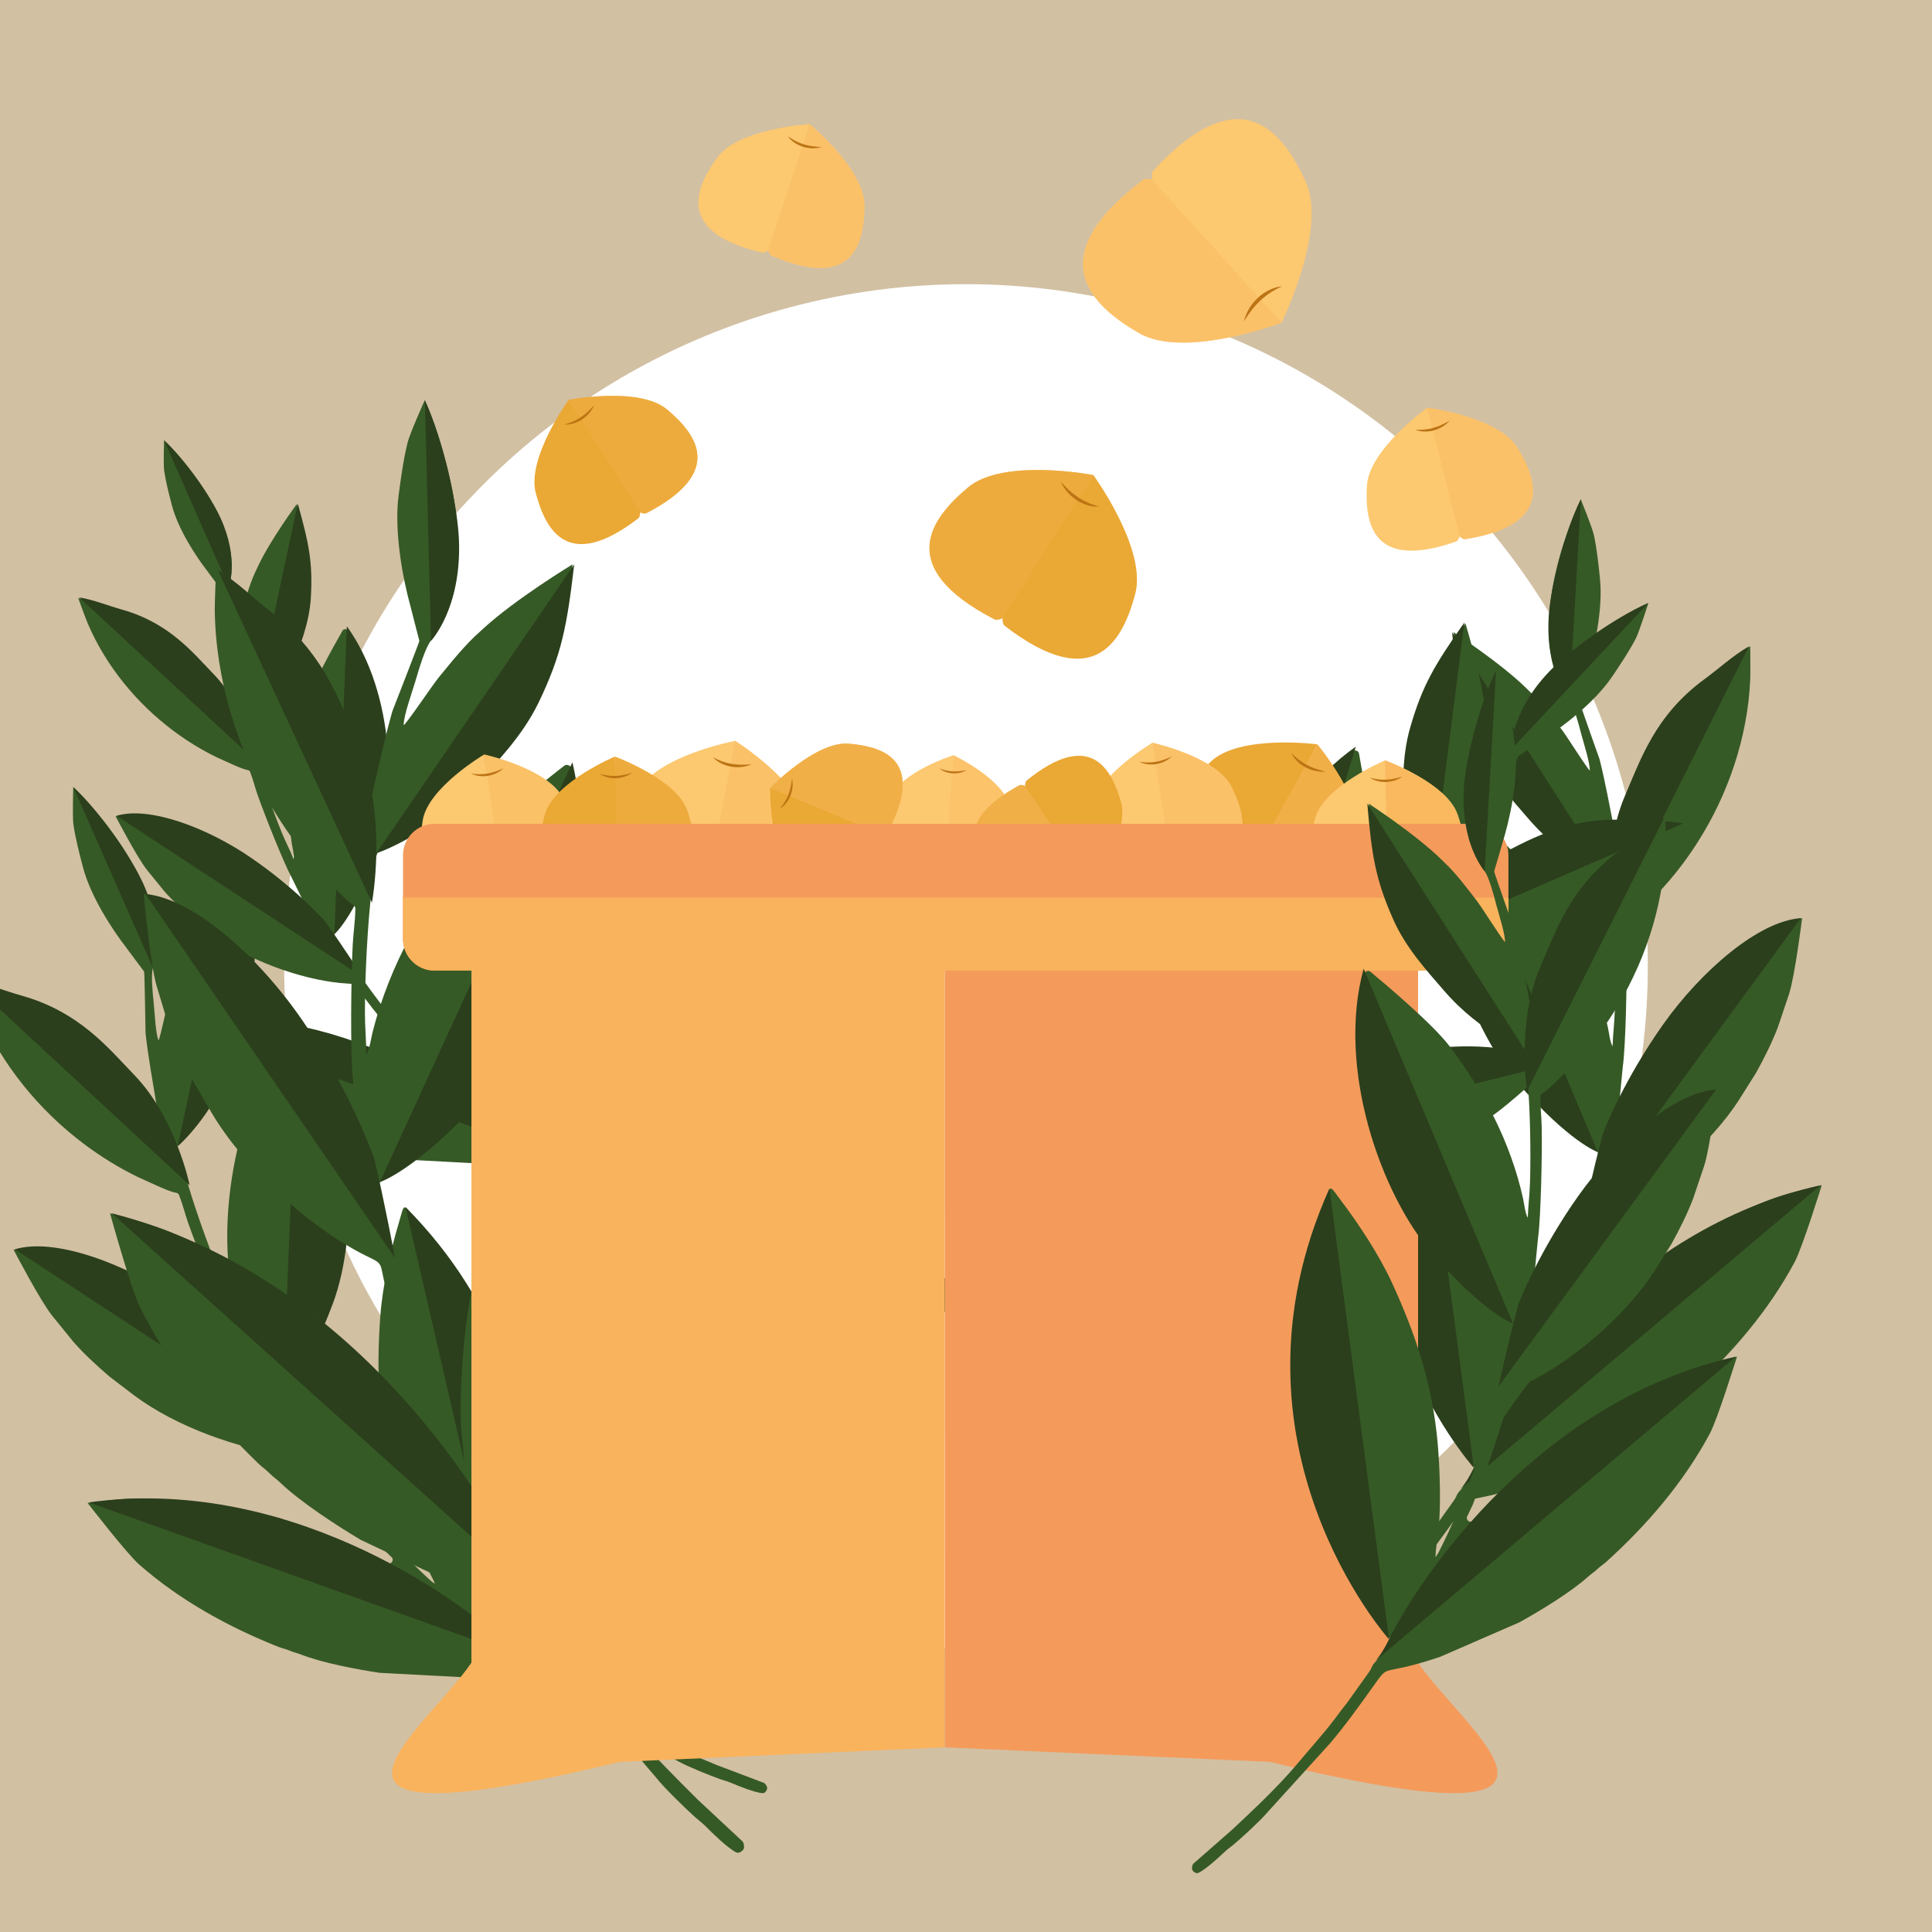
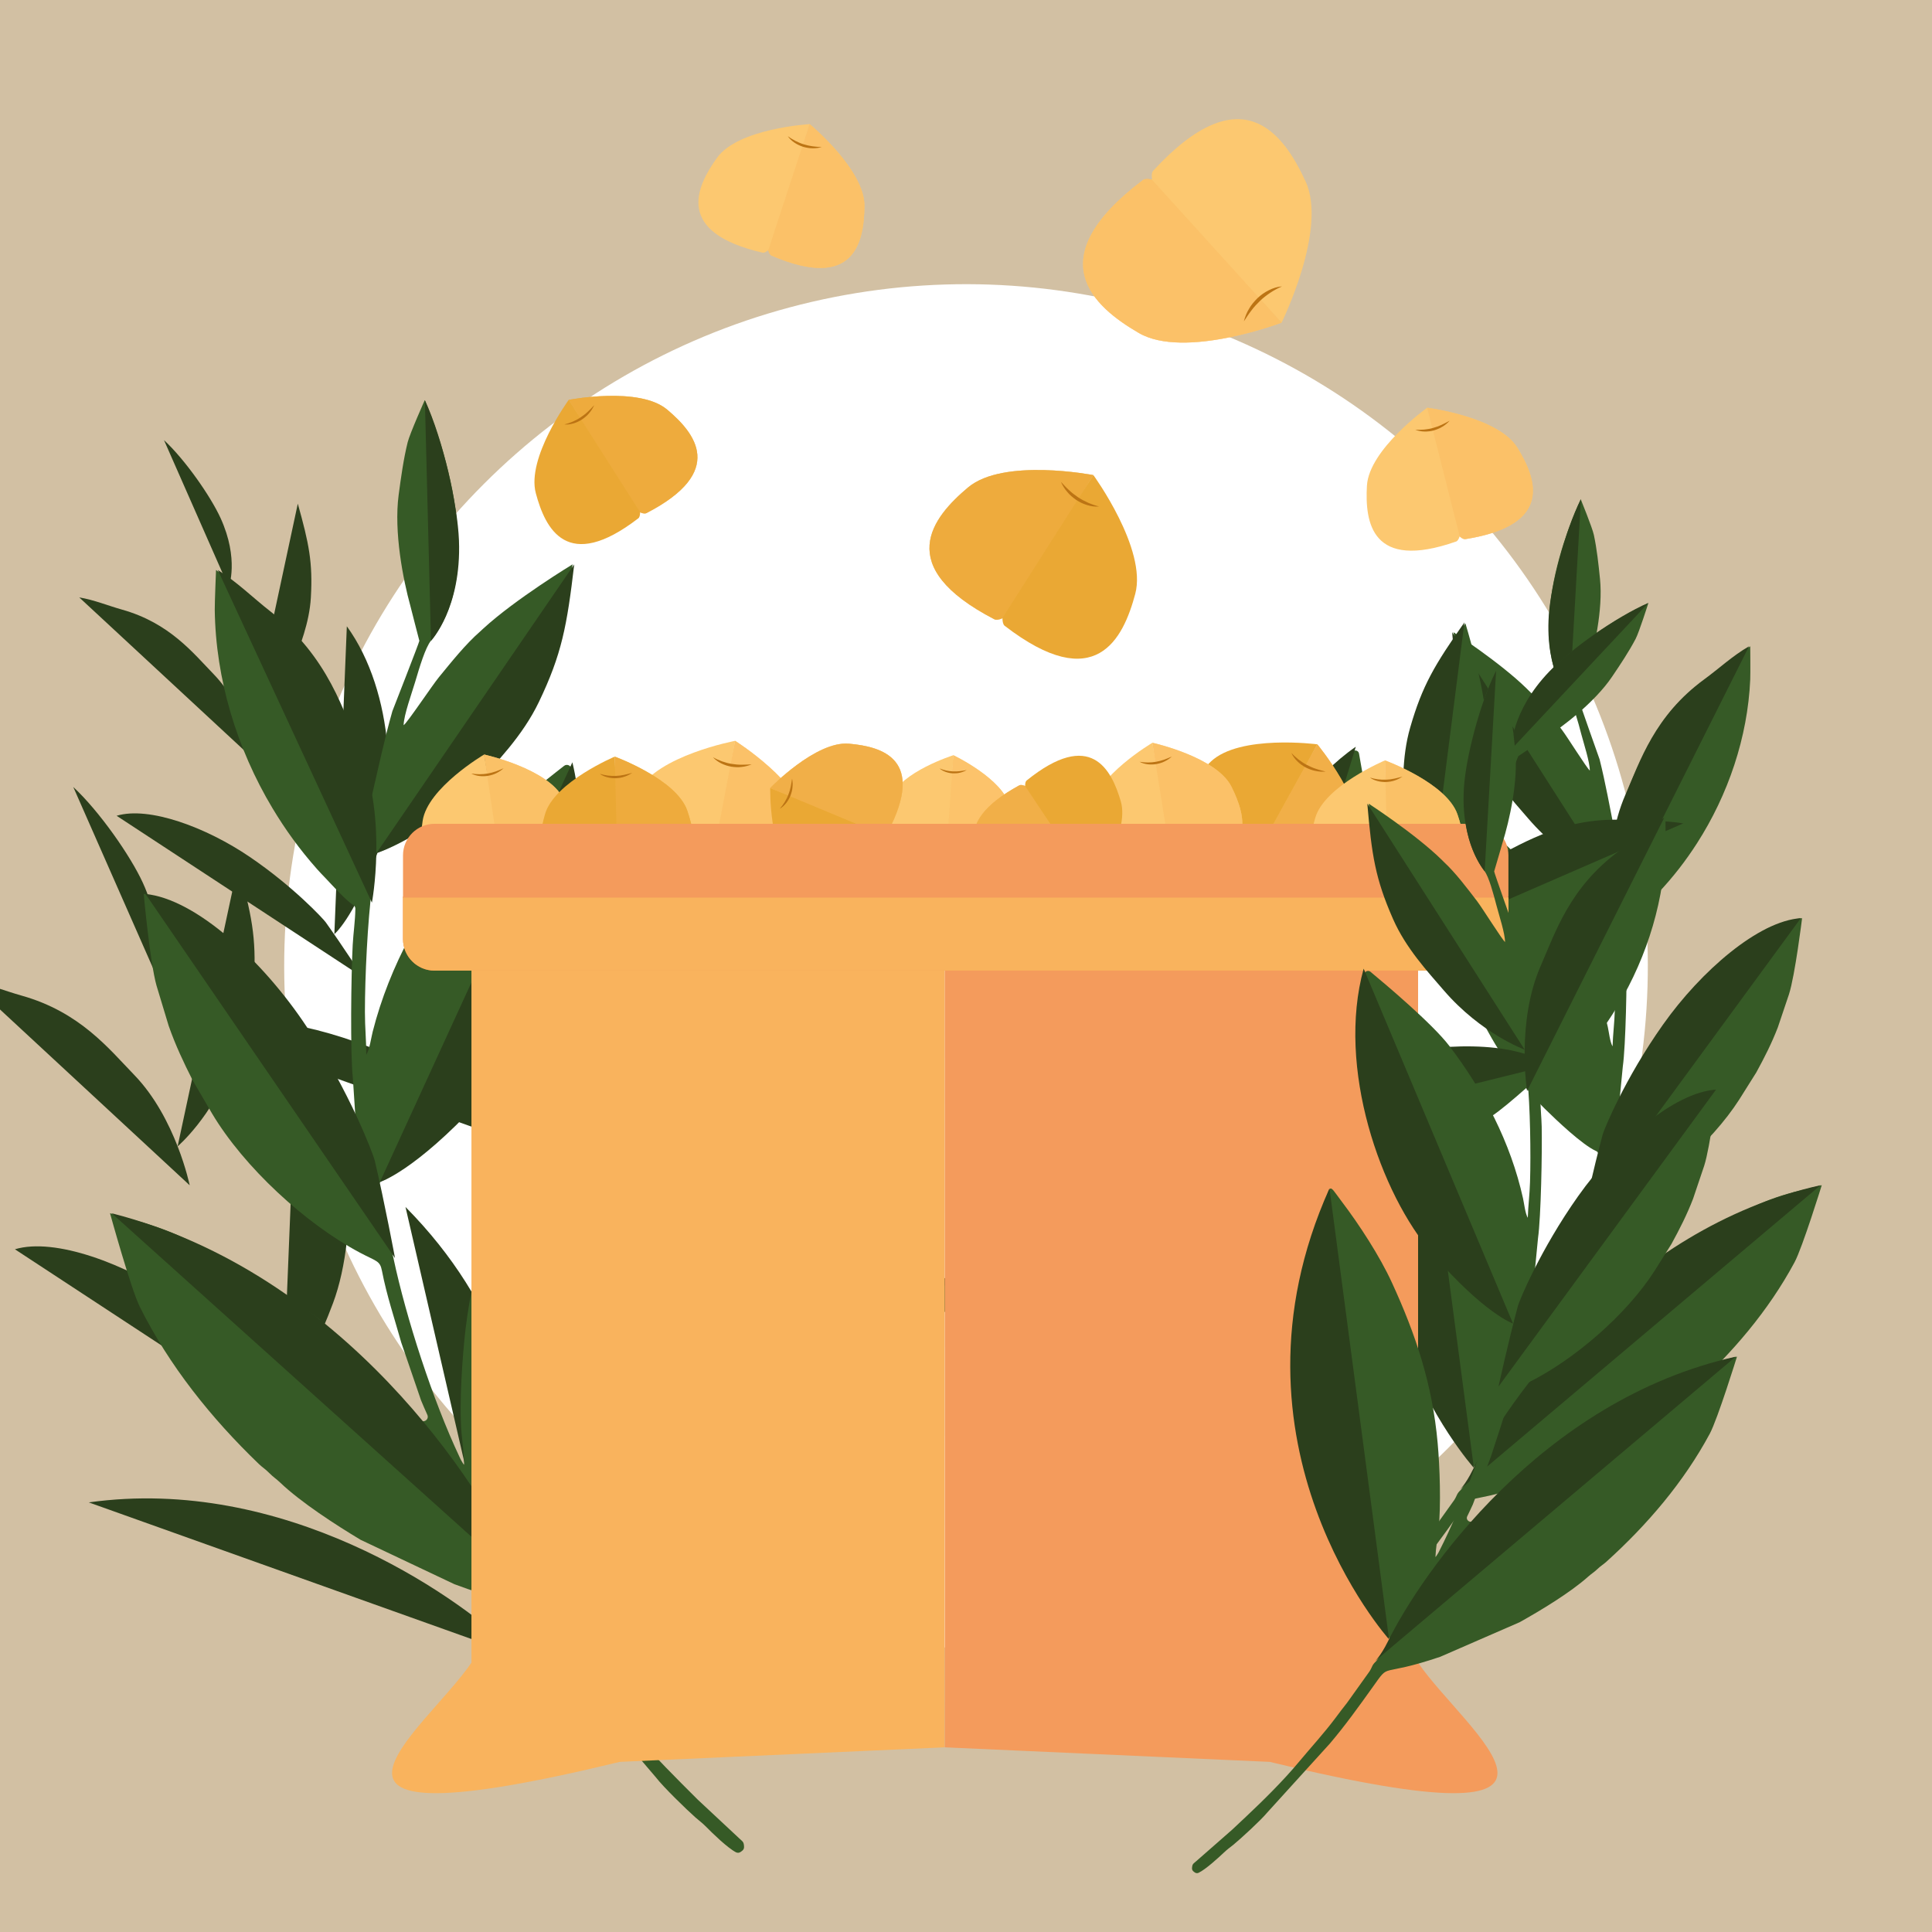
<svg xmlns="http://www.w3.org/2000/svg" viewBox="0 0 500 500">
  <defs>
    <style>
      .cls-1 {
        fill: #bc7414;
      }

      .cls-2, .cls-3 {
        fill: #eaa834;
      }

      .cls-4 {
        fill: #365a26;
        fill-rule: evenodd;
      }

      .cls-5, .cls-6, .cls-7, .cls-3 {
        mix-blend-mode: multiply;
      }

      .cls-5, .cls-7, .cls-3 {
        opacity: .45;
      }

      .cls-8 {
        fill: #f18640;
      }

      .cls-9 {
        fill: #f9b35d;
      }

      .cls-10 {
        isolation: isolate;
      }

      .cls-11 {
        fill: #fff;
      }

      .cls-6 {
        fill: #2b3f1c;
      }

      .cls-7, .cls-12 {
        fill: #fab95f;
      }

      .cls-13 {
        fill: #f49b5c;
      }

      .cls-14 {
        fill: #fcc870;
      }

      .cls-15 {
        fill: #d2c0a3;
      }
    </style>
  </defs>
  <g class="cls-10">
    <g id="Livello_1">
      <rect class="cls-15" x="0" width="500" height="500" />
      <circle class="cls-11" cx="250" cy="250" r="176.45" transform="translate(-103.55 250) rotate(-45)" />
      <g>
-         <path class="cls-4" d="M41.02,269.27c.52-.86,2.41-10.19,3.04-12.26,1.2-3.93,2.57-8.64,4.43-12.34l.34-.73c3.99-8.53,12.42-19.91,12.42-19.91,0,0,2.34,10.11,3.3,13.43,1.08,3.73,1.1,14.57,1.1,14.57,0,.03-.21,1.08-.25,1.9-.69,12.63-9.23,31.55-17.91,41.2-2.83,3.14-2.15-.98.4,8.67,1.82,6.91,5.8,18.11,8.63,25,1.3,3.18,2.47,5.26,3.72,8.32.23-1.3-.42-3.76-.6-5.05-2.04-14.48-.19-29.18,4.01-43.07,2.04-6.73,9.69-20.32,12.17-24.66.36-.62,1.24-.64,1.63-.04,1.06,1.66,2.83,4.46,3.58,5.84,2.45,4.47,4.07,10.01,5.49,14.89,1.27,4.39,2.19,8.94,2.65,13.55.61,6.21,1.12,12.93.2,19.07-1.26,8.31-1.16,8.65-3.39,17.35-.71,2.77-2.72,8.19-4.01,10.98-1.7,3.66-5.7,11.94-8.48,14.67-.34.33-.37.85-.11,1.24,1.35,1.99,2.68,4.24,3.97,6.33,1.43,2.31,3.05,4.37,4.63,6.68,7.38,10.81,19.24,24.81,29.08,33.81.34.31.35.33.64.56l.33.25c.51.36.18.14.52.32-.78-1.91-2.22-4.38-3.11-6.13-2.85-5.58-6.04-15.24-7.58-20.83-4.02-14.59-4.48-27.99-3.42-42.46.54-7.42,2.62-16.75,4.74-23.83,1.83-6.09.59-5.32,6.63,1.68,14.2,16.45,23.57,38.08,25.95,59.14.16,1.37.15,2.22.32,3.62.14,1.14.25,2.52.27,3.82.05,2.62.15,4.71.11,7.25-.16,10.35-1.72,21.87-5.18,31.66-.18.51-.32.75-.43,1.09-.13.36,0,.76.3,1,1.05.85,2.13,1.63,3.3,2.53.02.01.03.03.05.04l1.45.94s.1.05.14.08c1.37.58,1.22.9,2.42,1.82l8.18,5.5c1.4.83,2.77,1.72,4.15,2.6,4.1,2.62,8.43,4.82,12.69,7.24,5.32,3.04,11.74,5.92,17.48,8.32,1.58.66,2.88,1.2,4.46,1.86l11.31,4.28c1.03.4,1.21.29,1.68,1.32.13.28.11.61-.05.88l-.21.34c-.19.31-.53.5-.9.47-2.02-.17-6.23-1.88-7.9-2.59-1.18-.5-1.72-.59-2.86-.98-2.45-.84-8.82-3.42-10.94-4.64l-21.19-10.92c-5.26-2.93-10.18-6.24-15.19-9.61-6.81-4.58-1.91-1.8-18.86-1.25-.03,0-.06,0-.08,0l-21.91-1.15s-.06,0-.09,0c-6.01-.91-14.74-2.54-20.44-4.76-1.12-.44-1.76-.5-2.87-.98-1.16-.49-1.77-.54-2.87-.97-12.97-5.13-25.53-12.07-36.06-21.3-3.2-2.8-13.38-15.97-13.38-15.97,0,0,3.17-.32,5.36-.61,9.98-1.28,15.2-.11,24.5,1,6.22.74,13.8,2,19.85,3.55l7.16,3.01c.65.21.71.15,1.37.38l14.57,5.87c1.63.67,3.15,1.5,4.69,2.35l.04.02c.98.54,1.94-.76,1.13-1.54s-1.67-1.59-2.39-2.33l-8.57-9.78c-3.21-4.12-6.66-8.07-9.59-12.56-1.22-1.87-1.84-1.39-5.8-1.79-13.05-1.3-29.68-7.46-40.27-15.4l-6.43-4.91s-.03-.03-.05-.04c-3.24-2.8-6.28-5.58-9.16-8.82l-5.62-6.91c-3.13-3.97-9.92-16.99-9.92-16.99,0,0,2.96-.89,8.57-.68,1.48.06,2.55.48,3.98.82,1.51.36,2.49.7,4,1.09,1.44.37,2.58.98,3.98,1.37,12.85,3.61,27.68,13.41,37.23,22.64.21.21.47.44.75.68.03.02.05.04.08.06l.98.67-3.53-7.22c-2.55-4.67-8.72-20.23-10.84-26.29-.85-2.43-1.41-4.8-2.39-7.32-.11-.3-.38-.51-.69-.56-1.77-.26-5.96-2.3-7.69-3.06-.78-.34-1.56-.69-2.33-1.06-4.97-2.43-9.43-5.2-13.72-8.4-11.75-8.78-21.57-20.77-27.33-34.34-.61-1.43-2.96-7.93-2.96-7.93,0,0,18.54,4.54,24.97,8.54.68.42.99.73,1.68,1.2,4.15,2.86,7.9,5.92,11.67,9.68,1.87,1.86,3.68,3.88,5.37,5.94,1.57,1.92,3.13,4.6,4.75,6.38.46.5.16.22.47.44-1-6.15-2.16-12.47-2.86-18.66,0,0-.25-15.85-.37-16-.63-.79-4.04-5.44-4.59-6.15-3.55-4.58-9.22-13.18-11.24-20.85-.95-3.62-1.94-7.46-2.47-11.07-.28-1.91-.04-9.69-.04-9.69,0,0,26.85,25.52,20.62,46.84-.53,1.81-.11,6.1.22,9.31.26,2.5.45,7.44,1.22,9.46" />
        <path class="cls-6" d="M136.42,429.32s-1.73-.55-4.96-3.58c-13.89-13.08-58-43.99-108.48-36.92" />
        <path class="cls-6" d="M131,425.35s24.28-62.16-26.06-112.99" />
        <path class="cls-6" d="M73.21,361.03s5.91-4.85,12.99-23.82c6.73-18.02,6.33-53.06-9.02-74.25" />
        <path class="cls-6" d="M82.31,374.77s-6.45-9.98-11.87-17.56c-.74-1.04-10.29-11.36-24.14-20.78s-32.14-16.22-42.44-13.12" />
        <path class="cls-6" d="M45.97,296.68s8.95-7.63,14.02-21.37c2.2-5.96,5.27-13.47,5.74-21.51.64-11.24-.61-17.19-4.16-29.89" />
        <path class="cls-6" d="M49.09,306.75s-3.56-17.43-14.37-28.58c-6.51-6.71-14.01-16.26-29.14-20.51-4.59-1.29-8.85-3.09-13.64-3.88" />
        <path class="cls-6" d="M39.58,250.5s3.38-8.89-2.6-22.01c-3.16-6.92-11.25-18.54-18.02-24.82" />
      </g>
      <g>
-         <path class="cls-4" d="M60.38,167.21c.43-.7,1.96-8.28,2.47-9.96.98-3.2,2.09-7.02,3.6-10.02l.27-.59c3.24-6.93,10.09-16.18,10.09-16.18,0,0,1.9,8.21,2.68,10.91.88,3.03.9,11.84.9,11.84,0,.02-.17.88-.2,1.54-.56,10.26-7.5,25.63-14.55,33.47-2.3,2.55-1.75-.8.32,7.04,1.48,5.61,4.71,14.72,7.01,20.31,1.06,2.58,2,4.27,3.02,6.76.19-1.06-.34-3.06-.49-4.1-1.66-11.77-.16-23.71,3.26-34.99,1.66-5.47,7.87-16.51,9.89-20.03.29-.51,1.01-.52,1.32-.03.86,1.35,2.3,3.62,2.91,4.74,1.99,3.63,3.31,8.13,4.46,12.1,1.03,3.57,1.78,7.26,2.15,11.01.5,5.05.91,10.51.16,15.49-1.02,6.75-.94,7.03-2.75,14.1-.58,2.25-2.21,6.66-3.26,8.92-1.38,2.97-4.63,9.7-6.89,11.92-.27.27-.3.69-.09,1.01,1.1,1.61,2.18,3.45,3.23,5.15,1.16,1.88,2.48,3.55,3.76,5.43,5.99,8.78,15.63,20.16,23.63,27.47.27.25.28.27.52.45l.27.2c.41.29.15.12.42.26-.64-1.55-1.8-3.56-2.53-4.98-2.32-4.54-4.91-12.38-6.16-16.92-3.27-11.86-3.64-22.74-2.78-34.5.44-6.03,2.13-13.61,3.85-19.36,1.48-4.95.48-4.32,5.39,1.36,11.54,13.37,19.15,30.94,21.09,48.05.13,1.11.12,1.81.26,2.95.11.93.2,2.05.22,3.11.04,2.13.12,3.83.09,5.89-.13,8.41-1.4,17.77-4.21,25.73-.15.41-.26.61-.35.89-.1.29,0,.62.24.82.86.69,1.73,1.33,2.69,2.06.01.01.03.02.04.03l1.18.76s.08.04.12.06c1.11.47,1,.73,1.97,1.48l6.64,4.47c1.14.67,2.25,1.4,3.37,2.12,3.33,2.13,6.85,3.91,10.31,5.88,4.33,2.47,9.54,4.81,14.2,6.76,1.28.54,2.34.98,3.62,1.51l9.19,3.47c.84.33.99.24,1.36,1.07.1.23.09.5-.04.72l-.17.28c-.15.26-.43.4-.73.38-1.64-.14-5.06-1.52-6.42-2.1-.96-.41-1.39-.48-2.33-.8-1.99-.69-7.17-2.78-8.89-3.77l-17.22-8.87c-4.28-2.38-8.27-5.07-12.34-7.81-5.53-3.72-1.55-1.46-15.32-1.02-.02,0-.05,0-.07,0l-17.8-.94s-.05,0-.08,0c-4.88-.74-11.98-2.06-16.61-3.87-.91-.36-1.43-.41-2.33-.79-.94-.4-1.44-.44-2.33-.79-10.54-4.17-20.74-9.81-29.3-17.31-2.6-2.28-10.87-12.97-10.87-12.97,0,0,2.58-.26,4.36-.49,8.11-1.04,12.35-.09,19.91.81,5.06.6,11.21,1.63,16.13,2.88l5.82,2.45c.53.17.57.12,1.11.31l11.84,4.77c1.33.55,2.56,1.22,3.81,1.91l.03.02c.8.44,1.58-.62.92-1.25s-1.36-1.29-1.94-1.89l-6.96-7.95c-2.61-3.35-5.41-6.56-7.79-10.21-.99-1.52-1.5-1.13-4.71-1.45-10.6-1.06-24.11-6.06-32.72-12.51l-5.22-3.99s-.03-.02-.04-.03c-2.64-2.27-5.11-4.54-7.44-7.17l-4.57-5.62c-2.54-3.23-8.06-13.81-8.06-13.81,0,0,2.41-.72,6.97-.55,1.2.05,2.07.39,3.24.67,1.23.29,2.02.57,3.25.89,1.17.3,2.1.79,3.23,1.11,10.44,2.93,22.49,10.9,30.25,18.39.17.17.38.36.61.55.02.02.04.03.07.05l.79.55-2.87-5.86c-2.07-3.8-7.08-16.44-8.8-21.36-.69-1.98-1.15-3.9-1.94-5.95-.09-.24-.31-.41-.56-.45-1.44-.21-4.84-1.87-6.25-2.49-.64-.28-1.27-.56-1.9-.86-4.04-1.97-7.66-4.23-11.15-6.83-9.55-7.13-17.52-16.87-22.21-27.9-.49-1.16-2.41-6.45-2.41-6.45,0,0,15.06,3.69,20.29,6.94.55.34.81.59,1.37.97,3.37,2.32,6.42,4.81,9.48,7.87,1.52,1.52,2.99,3.15,4.37,4.83,1.28,1.56,2.55,3.73,3.86,5.19.37.41.13.18.38.36-.81-5-1.76-10.13-2.32-15.16,0,0-.21-12.88-.3-13-.51-.64-3.28-4.42-3.73-5-2.89-3.72-7.49-10.71-9.14-16.94-.77-2.94-1.58-6.06-2.01-9-.23-1.55-.04-7.87-.04-7.87,0,0,21.81,20.74,16.76,38.05-.43,1.47-.09,4.95.18,7.56.21,2.03.36,6.05.99,7.69" />
        <path class="cls-6" d="M137.89,297.24s-1.41-.44-4.03-2.91c-11.28-10.63-47.12-35.74-88.14-30" />
        <path class="cls-6" d="M133.48,294.02s19.73-50.51-21.17-91.81" />
        <path class="cls-6" d="M86.53,241.76s4.8-3.94,10.56-19.35,5.14-43.11-7.33-60.33" />
        <path class="cls-6" d="M93.92,252.92s-5.24-8.11-9.64-14.26c-.6-.85-8.36-9.23-19.62-16.88-11.3-7.69-26.12-13.18-34.48-10.66" />
        <path class="cls-6" d="M64.4,189.48s7.27-6.2,11.39-17.36c1.79-4.84,4.29-10.94,4.66-17.48.52-9.13-.49-13.96-3.38-24.29" />
        <path class="cls-6" d="M66.93,197.66s-2.9-14.16-11.67-23.22c-5.29-5.45-11.38-13.21-23.67-16.67-3.73-1.05-7.19-2.51-11.08-3.16" />
        <path class="cls-6" d="M59.2,151.96s2.75-7.23-2.12-17.89c-2.57-5.62-9.14-15.06-14.64-20.17" />
      </g>
      <g>
        <path class="cls-4" d="M104.49,187.66c.99-.72,7.42-10.36,9.1-12.4,3.18-3.87,6.89-8.55,10.69-11.85l.72-.67c8.44-7.76,23.19-16.69,23.19-16.69,0,0-2.03,12.47-2.48,16.65-.51,4.7-5.49,16.92-5.49,16.92-.01.03-.73,1.13-1.16,2.03-6.61,13.9-24.98,31.28-39.22,38.13-4.64,2.23-1.97-2.1-3.56,9.95-1.14,8.62-1.84,23.09-1.84,32.15,0,4.18.35,7.07.35,11.1.86-1.36,1.27-4.43,1.66-5.97,4.39-17.26,13.27-32.96,24.43-46.66,5.41-6.64,20.31-18.42,25.11-22.15.69-.54,1.7-.15,1.86.71.43,2.36,1.13,6.33,1.34,8.23.69,6.17-.04,13.16-.7,19.31-.6,5.53-1.66,11.08-3.28,16.49-2.18,7.28-4.71,15.09-8.6,21.57-5.26,8.78-5.31,9.21-11.84,17.98-2.08,2.79-6.85,7.97-9.6,10.51-3.61,3.34-11.94,10.82-16.33,12.61-.53.22-.81.78-.69,1.34.61,2.86,1.06,6.02,1.55,8.97.55,3.26,1.41,6.33,2.12,9.67,3.31,15.59,10.2,36.84,17.13,51.53.24.5.24.53.46.92l.26.44c.41.64.14.25.44.6,0-2.52-.48-5.96-.68-8.34-.63-7.61.24-19.96,1.08-26.97,2.21-18.3,7.89-33.6,15.77-49.42,4.04-8.11,10.7-17.66,16.36-24.65,4.87-6.02,3.12-5.72,6.69,4.95,8.39,25.1,8.94,53.79,1.89,78.62-.46,1.62-.86,2.57-1.32,4.23-.37,1.35-.89,2.95-1.46,4.44-1.15,2.98-2.01,5.37-3.23,8.22-4.97,11.59-12.05,23.85-20.47,33.27-.44.49-.7.7-.99,1.03-.31.35-.35.86-.13,1.27.79,1.44,1.65,2.82,2.55,4.38.01.02.03.04.04.07l1.21,1.73c.04.05.08.11.13.15,1.28,1.28.96,1.58,1.89,3.17l6.67,9.98c1.19,1.58,2.32,3.22,3.47,4.85,3.4,4.85,7.27,9.32,10.94,14.02,4.59,5.88,10.49,12.09,15.84,17.45,1.47,1.47,2.69,2.69,4.16,4.16l10.76,10.05c.98.93,1.23.89,1.28,2.26.01.38-.17.74-.47.97l-.39.29c-.36.27-.83.31-1.23.11-2.19-1.13-6.15-4.99-7.7-6.57-1.1-1.11-1.66-1.45-2.77-2.43-2.36-2.08-8.36-7.93-10.17-10.29l-18.83-22.09c-4.58-5.74-8.58-11.73-12.67-17.85-5.55-8.31-1.32-2.91-20.67-10.13-.03-.01-.06-.03-.1-.04l-24.15-11.43s-.07-.03-.1-.05c-6.35-3.81-15.43-9.67-20.82-14.82-1.06-1.01-1.75-1.38-2.78-2.43-1.07-1.09-1.74-1.42-2.78-2.42-12.24-11.78-23.18-25.4-30.77-40.67-2.3-4.63-7.69-24.17-7.69-24.17,0,0,3.72,1.1,6.32,1.8,11.84,3.17,17.17,6.9,27.14,12.45,6.67,3.71,14.62,8.63,20.72,13.17l6.68,6.71c.64.54.72.5,1.36,1.06l13.7,13.35c1.53,1.51,2.85,3.15,4.2,4.82l.03.04c.86,1.07,2.53.04,1.98-1.21s-1.15-2.56-1.62-3.73l-5.13-14.98c-1.71-6.12-3.77-12.17-5-18.58-.51-2.67-1.43-2.42-5.71-4.7-14.1-7.5-29.98-22.12-38.24-35.97l-4.97-8.5s-.02-.04-.04-.07c-2.36-4.65-4.5-9.2-6.24-14.17l-3.14-10.39c-1.69-5.92-3.32-23.73-3.32-23.73,0,0,3.75.36,9.97,3.2,1.64.75,2.65,1.71,4.11,2.76,1.53,1.11,2.48,1.93,4,3.08,1.45,1.09,2.46,2.29,3.85,3.38,12.81,10.01,24.98,27.91,31.47,42.71.14.33.32.71.53,1.12.02.04.04.07.06.11l.79,1.21-.64-9.76c-.71-6.44-.47-26.82-.05-34.63.17-3.13.63-6.06.69-9.35,0-.39-.19-.75-.52-.95-1.87-1.11-5.65-5.35-7.24-7.01-.72-.75-1.45-1.5-2.14-2.28-4.47-5.04-8.22-10.22-11.57-15.81-9.18-15.32-14.7-33.36-14.92-51.32-.02-1.89.33-10.3.33-10.3,0,0,18.78,13.69,24.18,21.16.57.79.78,1.28,1.34,2.13,3.35,5.14,6.16,10.32,8.67,16.3,1.25,2.97,2.36,6.07,3.31,9.18.89,2.89,1.41,6.63,2.4,9.39.28.78.08.33.33.71,1.72-7.39,3.33-15.04,5.41-22.34,0,0,7.04-17.98,6.98-18.2-.34-1.18-2.04-7.99-2.33-9.05-1.88-6.81-4.29-19.11-3.03-28.69.6-4.51,1.26-9.3,2.33-13.62.56-2.28,4.43-10.93,4.43-10.93,0,0,18.45,41.16,1.58,62.29-1.43,1.79-2.94,6.82-4.05,10.59-.87,2.93-2.94,8.59-3,11.22" />
        <path class="cls-6" d="M137.97,412.06s-1.7-1.42-3.93-6.33c-9.6-21.15-45-76.36-105.13-91.74" />
        <path class="cls-6" d="M133.7,405.09s56.09-58.8,22.88-139.33" />
        <path class="cls-6" d="M98.32,305.91s8.9-2.73,25.65-20.82c15.91-17.19,31.66-56.85,24.16-87.81" />
        <path class="cls-6" d="M102.23,325.59s-2.65-14.23-5.25-25.26c-.36-1.52-6.34-17.55-17.59-34.57-11.29-17.09-28.71-33.13-41.74-34.4" />
        <path class="cls-6" d="M97.39,220.83s13.61-4.46,25.67-17.59c5.23-5.7,12.17-12.73,16.41-21.58,5.92-12.36,7.26-19.64,9.14-35.6" />
        <path class="cls-6" d="M96.25,233.61s4.04-21.29-2.97-38.83c-4.23-10.57-8.26-24.79-23.34-36.58-4.58-3.58-8.54-7.58-13.57-10.68" />
        <path class="cls-6" d="M111.54,165.86s7.92-8.45,7.24-26c-.36-9.25-4.1-26.08-8.82-36.29" />
      </g>
      <g>
        <path class="cls-4" d="M411.48,199.46c-.8-.63-5.91-8.83-7.25-10.58-2.54-3.31-5.52-7.3-8.6-10.16l-.58-.58c-6.83-6.69-18.89-14.52-18.89-14.52,0,0,1.37,10.44,1.63,13.94.3,3.93,4.13,14.25,4.13,14.25,0,.02.58.96.91,1.72,5.14,11.76,20,26.72,31.68,32.81,3.81,1.98,1.7-1.7,2.71,8.38.72,7.22.93,19.29.69,26.84-.11,3.48-.47,5.88-.58,9.24-.68-1.16-.94-3.73-1.23-5.02-3.21-14.5-10.2-27.82-19.13-39.53-4.33-5.67-16.44-15.88-20.35-19.12-.56-.46-1.41-.17-1.57.54-.42,1.95-1.1,5.25-1.33,6.83-.74,5.12-.31,10.97.08,16.11.35,4.63,1.09,9.28,2.3,13.83,1.63,6.13,3.53,12.7,6.6,18.21,4.15,7.46,4.18,7.82,9.39,15.3,1.66,2.38,5.5,6.82,7.72,9.01,2.92,2.87,9.67,9.33,13.28,10.94.44.19.66.67.54,1.14-.58,2.37-1.04,4.99-1.53,7.44-.54,2.71-1.34,5.24-2.02,8-3.17,12.91-9.47,30.44-15.63,42.5-.21.41-.21.44-.41.76l-.23.36c-.36.52-.12.2-.38.49.07-2.1.55-4.96.78-6.93.72-6.32.33-16.64-.2-22.5-1.36-15.31-5.69-28.21-11.85-41.6-3.15-6.86-8.45-15-12.98-20.97-3.9-5.14-2.45-4.85-5.71,3.95-7.65,20.7-8.87,44.6-3.64,65.47.34,1.36.65,2.17.99,3.56.28,1.14.66,2.48,1.1,3.73.88,2.51,1.53,4.53,2.47,6.93,3.83,9.79,9.42,20.19,16.19,28.27.35.42.57.6.8.88.25.3.27.73.08,1.06-.7,1.18-1.45,2.31-2.24,3.59-.01.02-.02.04-.04.05l-1.05,1.41s-.07.09-.11.12c-1.1,1.04-.84,1.3-1.66,2.59l-5.82,8.14c-1.04,1.29-2.02,2.62-3.02,3.95-2.96,3.95-6.31,7.58-9.49,11.4-3.98,4.78-9.06,9.8-13.66,14.13-1.27,1.19-2.31,2.17-3.58,3.36l-9.23,8.09c-.84.75-1.05.71-1.13,1.85-.02.32.12.62.36.82l.32.25c.29.23.68.28,1.02.12,1.86-.88,5.25-4,6.59-5.27.94-.9,1.42-1.17,2.37-1.95,2.03-1.67,7.17-6.39,8.75-8.31l16.27-17.92c3.96-4.66,7.46-9.55,11.03-14.54,4.84-6.78,1.18-2.39,17.49-7.9.03,0,.05-.02.08-.03l20.42-8.89s.06-.03.09-.04c5.39-3.01,13.11-7.66,17.74-11.8.91-.81,1.49-1.1,2.38-1.95.92-.88,1.49-1.14,2.38-1.95,10.51-9.5,19.98-20.56,26.71-33.09,2.04-3.8,7.04-19.95,7.04-19.95,0,0-3.13.82-5.32,1.33-9.95,2.33-14.49,5.3-22.94,9.67-5.66,2.92-12.41,6.81-17.61,10.43l-5.74,5.41c-.55.43-.62.4-1.16.85l-11.77,10.76c-1.31,1.22-2.46,2.55-3.62,3.91l-.03.03c-.74.87-2.11-.03-1.62-1.06s1.03-2.1,1.45-3.07l4.67-12.35c1.59-5.06,3.46-10.04,4.65-15.36.5-2.21,1.26-1.98,4.88-3.76,11.95-5.88,25.57-17.65,32.82-28.97l4.37-6.95s.02-.04.03-.05c2.09-3.81,3.99-7.55,5.57-11.65l2.89-8.58c1.57-4.89,3.39-19.69,3.39-19.69,0,0-3.13.21-8.4,2.4-1.39.58-2.26,1.36-3.5,2.2-1.31.88-2.12,1.55-3.42,2.46-1.23.87-2.11,1.85-3.3,2.71-10.94,8.01-21.55,22.6-27.35,34.77-.13.27-.29.59-.47.92-.02.03-.04.06-.06.09l-.69.99.79-8.12c.76-5.35,1.09-22.34.95-28.86-.06-2.62-.37-5.07-.33-7.81,0-.32.18-.62.46-.77,1.59-.88,4.85-4.31,6.22-5.65.62-.61,1.24-1.21,1.84-1.84,3.86-4.08,7.12-8.3,10.06-12.87,8.05-12.53,13.12-27.42,13.78-42.38.07-1.58,0-8.6,0-8.6,0,0-16.01,10.92-20.71,17-.5.64-.69,1.04-1.17,1.74-2.93,4.2-5.4,8.44-7.65,13.36-1.12,2.44-2.12,5-3,7.56-.81,2.39-1.35,5.49-2.25,7.76-.25.64-.08.27-.29.58-1.24-6.21-2.38-12.62-3.92-18.76,0,0-5.4-15.17-5.34-15.35.32-.97,1.91-6.61,2.18-7.48,1.75-5.62,4.08-15.82,3.27-23.83-.38-3.78-.81-7.78-1.59-11.41-.41-1.91-3.4-9.23-3.4-9.23,0,0-16.45,33.82-2.95,51.88,1.14,1.53,2.27,5.76,3.1,8.93.65,2.47,2.22,7.24,2.2,9.43" />
        <path class="cls-6" d="M377.69,385.6s1.45-1.14,3.44-5.17c8.55-17.38,39.51-62.46,90.03-73.7" />
        <path class="cls-6" d="M381.44,379.9s-45.2-50.48-15.42-116.72" />
-         <path class="cls-6" d="M413.52,298.17s-7.35-2.51-20.83-18.03c-12.81-14.74-24.89-48.21-17.83-73.82" />
        <path class="cls-6" d="M409.75,314.47s2.58-11.79,5.04-20.92c.34-1.25,5.74-14.46,15.57-28.35,9.86-13.94,24.8-26.86,35.69-27.58" />
        <path class="cls-6" d="M416.53,227.28s-11.22-4.08-20.93-15.34c-4.21-4.89-9.81-10.93-13.11-18.42-4.61-10.46-5.54-16.56-6.68-29.91" />
        <path class="cls-6" d="M417.15,237.97s-2.81-17.85,3.5-32.29c3.8-8.7,7.54-20.45,20.41-29.87,3.91-2.86,7.32-6.09,11.59-8.55" />
        <path class="cls-6" d="M406.18,181.1s-6.38-7.25-5.35-21.86c.54-7.7,4.1-21.63,8.31-30.02" />
      </g>
      <g>
        <path class="cls-4" d="M383.4,211.45c-.21-1,1.12-10.57,1.21-12.77.17-4.17.44-9.14-.09-13.31l-.08-.81c-.96-9.51-5.2-23.25-5.2-23.25,0,0-5.64,8.89-7.68,11.75-2.29,3.21-5.96,13.59-5.96,13.59,0,.03-.17,1.11-.4,1.9-3.59,12.33-1.77,33.33,3.3,45.49,1.65,3.96,2.39-.22-3.29,8.17-4.07,6.01-11.65,15.4-16.67,21.05-2.32,2.6-4.13,4.21-6.37,6.72.22-1.32,1.66-3.47,2.27-4.64,6.83-13.19,10-27.89,10.64-42.61.31-7.13-2.45-22.73-3.37-27.71-.13-.72-.98-1.04-1.55-.59-1.57,1.23-4.21,3.32-5.4,4.39-3.85,3.46-7.27,8.22-10.26,12.42-2.69,3.78-5.1,7.82-7.09,12.09-2.68,5.75-5.43,12.01-6.6,18.2-1.59,8.38-1.8,8.68-2.59,17.77-.25,2.89-.15,8.76.15,11.87.4,4.08,1.45,13.36,3.19,16.91.21.43.07.94-.31,1.22-1.96,1.45-3.99,3.17-5.94,4.73-2.15,1.73-4.39,3.16-6.68,4.85-10.7,7.88-26.77,17.3-39.23,22.62-.43.18-.44.2-.8.32l-.4.13c-.61.17-.22.08-.61.13,1.39-1.57,3.6-3.45,5.04-4.82,4.61-4.39,10.91-12.57,14.27-17.4,8.76-12.63,13.7-25.31,17.56-39.53,1.98-7.29,3.12-16.93,3.47-24.42.3-6.45,1.22-5.29-6.91-.62-19.14,10.99-35.38,28.56-44.75,47.93-.61,1.26-.89,2.08-1.52,3.37-.52,1.05-1.08,2.33-1.55,3.57-.93,2.49-1.73,4.46-2.54,6.91-3.33,9.97-5.71,21.53-5.68,32.08,0,.55.05.83.05,1.19,0,.39-.26.73-.62.86-1.3.46-2.59.84-4.02,1.32-.02,0-.04.01-.06.02l-1.71.41c-.05.01-.11.02-.16.02-1.51.09-1.48.45-2.93.93l-9.68,2.52c-1.62.32-3.23.72-4.85,1.1-4.81,1.13-9.7,1.78-14.59,2.67-6.12,1.12-13.24,1.72-19.54,2.09-1.73.1-3.17.19-4.9.29l-12.27.3c-1.12.04-1.26-.13-2.05.7-.22.23-.31.55-.25.86l.08.4c.07.36.34.66.7.75,1.99.51,6.6.3,8.44.18,1.3-.09,1.84.02,3.07.02,2.63.01,9.6-.31,12.04-.77l23.97-3.33c6.03-1.04,11.85-2.55,17.78-4.1,8.06-2.1,2.43-1.08,18.49,5.14.03.01.05.02.08.03l21.38,6.26s.06.02.09.02c6.06,1.15,14.97,2.52,21.18,2.31,1.22-.04,1.85.11,3.07.03,1.27-.09,1.87.08,3.07.03,14.15-.56,28.52-2.98,41.71-8.29,4-1.61,18.19-10.8,18.19-10.8,0,0-2.93-1.38-4.93-2.38-9.13-4.59-14.52-5.21-23.81-7.28-6.21-1.38-13.9-2.72-20.21-3.28l-7.88.48c-.69-.02-.73-.09-1.44-.09l-15.93.72c-1.79.1-3.52.38-5.29.68h-.04c-1.13.2-1.6-1.37-.56-1.84s2.14-.96,3.08-1.43l11.5-6.49c4.46-2.87,9.09-5.49,13.41-8.81,1.8-1.38,2.23-.72,6.16.24,12.94,3.14,30.94,2.83,43.76-1.21l7.81-2.54s.04-.01.06-.02c4.05-1.59,7.9-3.24,11.74-5.37l7.71-4.73c4.34-2.75,15.22-12.94,15.22-12.94,0,0-2.54-1.85-7.99-3.53-1.44-.44-2.6-.4-4.09-.55-1.57-.16-2.62-.17-4.2-.3-1.5-.12-2.8.07-4.27-.03-13.53-.86-31.03,3.54-43.28,9.17-.27.13-.59.27-.95.4-.03.01-.07.02-.1.03l-1.16.32,5.81-5.72c4.01-3.62,15.16-16.45,19.22-21.55,1.63-2.04,2.97-4.12,4.75-6.21.21-.24.53-.36.85-.3,1.78.35,6.48-.2,8.4-.35.87-.07,1.73-.13,2.59-.23,5.58-.66,10.78-1.81,15.97-3.44,14.21-4.46,27.65-12.64,37.73-23.71,1.06-1.17,5.5-6.6,5.5-6.6,0,0-19.29-1.88-26.79-.21-.79.18-1.2.36-2.01.58-4.94,1.34-9.56,3.02-14.43,5.35-2.42,1.16-4.83,2.47-7.15,3.88-2.15,1.31-4.55,3.35-6.7,4.52-.61.33-.23.16-.6.26,3.02-5.56,6.26-11.22,9.01-16.91,0,0,5.57-15.1,5.74-15.21.87-.54,5.7-3.85,6.47-4.35,4.94-3.2,13.27-9.53,17.78-16.2,2.13-3.14,4.36-6.49,6.09-9.78.91-1.73,3.3-9.27,3.3-9.27,0,0-34.3,15.42-35.51,37.94-.1,1.91-1.95,5.88-3.34,8.84-1.09,2.31-2.93,6.98-4.35,8.65" />
        <path class="cls-6" d="M238.19,332.7s1.84.06,5.95-1.77c17.7-7.86,70.36-22.64,116.35,1.1" />
        <path class="cls-6" d="M244.71,330.73s-2.36-67.72,62.96-99.49" />
        <path class="cls-6" d="M321.71,288.54s-4.03-6.63-4.44-27.19c-.39-19.53,11.78-52.96,33.61-68.1" />
        <path class="cls-6" d="M308.38,298.64s9.54-7.39,17.27-12.83c1.06-.75,13.67-7.42,30.12-11.79,16.5-4.39,36.25-4.73,45.07,1.7" />
        <path class="cls-6" d="M369.45,236.04s-6-10.32-6.24-25.19c-.1-6.45-.53-14.67,1.74-22.54,3.16-10.98,6.36-16.26,14.04-27.24" />
        <path class="cls-6" d="M363.07,244.64s9.28-15.5,23.37-22.55c8.49-4.24,18.89-10.87,34.81-9.85,4.83.31,9.52.01,14.37.86" />
        <path class="cls-6" d="M391.1,193.95s-.25-9.66,9.9-20.21c5.35-5.57,17.01-13.98,25.61-17.72" />
      </g>
      <g class="cls-5">
        <g>
          <g class="cls-5">
            <path class="cls-12" d="M125.29,195.27s16.59,3.64,20.45,11.36c3.86,7.72,7.09,19.06-14.23,20.52-.72.05-1.27-.74-1.27-.74l-4.96-31.14Z" />
          </g>
          <path class="cls-12" d="M125.29,195.27s16.59,3.64,20.45,11.36c3.86,7.72,7.09,19.06-14.23,20.52-.72.05-1.27-.74-1.27-.74l-4.96-31.14Z" />
        </g>
      </g>
      <g>
        <path class="cls-14" d="M125.29,195.27s16.59,3.64,20.45,11.36,7.09,19.06-14.23,20.52c-.72.05-1.69-1.22-1.69-1.22l-4.54-30.67Z" />
        <path class="cls-14" d="M125.29,195.27s-14.64,8.62-15.91,17.16c-1.27,8.54-.8,20.32,19.91,15.08.7-.18,1.2-1.81,1.2-1.81l-5.2-30.43Z" />
      </g>
      <path class="cls-7" d="M125.29,195.27s16.59,3.64,20.45,11.36c3.86,7.72,7.09,19.06-14.23,20.52-.72.05-1.69-1.22-1.69-1.22l-4.54-30.67Z" />
      <path class="cls-1" d="M122.01,200.19c.73.13,1.44.18,2.15.18.71-.01,1.42-.06,2.11-.19.69-.13,1.38-.3,2.05-.54.68-.23,1.33-.53,2.01-.82-.54.5-1.16.93-1.83,1.25-.66.35-1.39.55-2.13.7-.74.13-1.5.15-2.24.07-.74-.09-1.48-.28-2.13-.64Z" />
      <g>
        <g>
          <path class="cls-7" d="M340.92,192.63s12.96,15.6,10.92,25.7c-2.03,10.1-7.32,23.15-28.46,8.88-.71-.48-.7-2.38-.7-2.38l18.23-32.2Z" />
          <path class="cls-2" d="M340.92,192.63s12.96,15.6,10.92,25.7c-2.03,10.1-7.32,23.15-28.46,8.88-.71-.48-.7-2.38-.7-2.38l18.23-32.2Z" />
        </g>
        <path class="cls-2" d="M340.92,192.63s-20.11-2.63-27.57,4.48-15.67,18.54,7.67,28.81c.78.34,2.45-.82,2.45-.82l17.44-32.47Z" />
        <g class="cls-5">
          <g>
            <g class="cls-5">
              <path class="cls-12" d="M340.92,192.63s12.96,15.6,10.92,25.7c-2.03,10.1-7.32,23.15-28.46,8.88-.71-.48-.65-1.63-.65-1.63l18.18-32.96Z" />
            </g>
            <path class="cls-12" d="M340.92,192.63s12.96,15.6,10.92,25.7c-2.03,10.1-7.32,23.15-28.46,8.88-.71-.48-.65-1.63-.65-1.63l18.18-32.96Z" />
          </g>
        </g>
        <path class="cls-1" d="M334.22,194.86c.59.65,1.23,1.23,1.9,1.75.68.51,1.38.99,2.13,1.37.75.38,1.52.74,2.33.99.8.29,1.64.48,2.49.71-.88.07-1.77.03-2.64-.17-.88-.16-1.72-.5-2.52-.9-.79-.42-1.53-.96-2.16-1.58-.63-.63-1.19-1.35-1.53-2.17Z" />
      </g>
      <g>
        <g>
          <g class="cls-5">
            <path class="cls-14" d="M358.43,196.79s15.96,5.82,18.76,13.98c2.8,8.17,4.48,19.84-16.83,18.45-.72-.05-1.51-1.43-1.51-1.43l-.41-31Z" />
          </g>
          <path class="cls-14" d="M358.43,196.79s15.96,5.82,18.76,13.98c2.8,8.17,4.48,19.84-16.83,18.45-.72-.05-1.51-1.43-1.51-1.43l-.41-31Z" />
        </g>
        <path class="cls-14" d="M358.43,196.79s-15.66,6.59-18.05,14.89c-2.39,8.29-3.5,20.03,17.72,17.6.71-.08,1.43-1.63,1.43-1.63l-1.1-30.85Z" />
        <g>
          <path class="cls-7" d="M358.43,196.79s15.96,5.82,18.76,13.98c2.8,8.17,4.48,19.84-16.83,18.45-.72-.05-1.16-.9-1.16-.9l-.77-31.52Z" />
-           <path class="cls-12" d="M358.43,196.79s15.96,5.82,18.76,13.98c2.8,8.17,4.48,19.84-16.83,18.45-.72-.05-1.16-.9-1.16-.9l-.77-31.52Z" />
        </g>
        <path class="cls-1" d="M354.52,201.23c.7.22,1.4.37,2.11.46.71.08,1.41.13,2.12.09.7-.04,1.41-.11,2.11-.27.7-.13,1.39-.35,2.1-.54-.61.42-1.27.77-1.98,1-.7.26-1.45.36-2.2.41-.75.03-1.51-.05-2.23-.23-.72-.19-1.43-.47-2.02-.92Z" />
      </g>
      <g>
        <g>
          <g class="cls-5">
            <path class="cls-14" d="M190.25,191.73s17.33,10.91,18.55,21.25c1.22,10.34.24,24.52-24.53,17.46-.83-.24-1.42-2.07-1.42-2.07l7.39-36.64Z" />
          </g>
          <path class="cls-14" d="M190.25,191.73s17.33,10.91,18.55,21.25c1.22,10.34.24,24.52-24.53,17.46-.83-.24-1.42-2.07-1.42-2.07l7.39-36.64Z" />
        </g>
        <path class="cls-14" d="M190.25,191.73s-20.13,3.79-25.06,12.96c-4.93,9.17-9.22,22.72,16.41,25.24.86.08,2.1-1.56,2.1-1.56l6.55-36.64Z" />
        <g class="cls-5">
          <g>
            <g class="cls-5">
              <path class="cls-12" d="M190.25,191.73s17.33,10.91,18.55,21.25c1.22,10.34.24,24.52-24.53,17.46-.83-.24-1.14-1.36-1.14-1.36l7.11-37.35Z" />
            </g>
-             <path class="cls-12" d="M190.25,191.73s17.33,10.91,18.55,21.25c1.22,10.34.24,24.52-24.53,17.46-.83-.24-1.14-1.36-1.14-1.36l7.11-37.35Z" />
+             <path class="cls-12" d="M190.25,191.73s17.33,10.91,18.55,21.25c1.22,10.34.24,24.52-24.53,17.46-.83-.24-1.14-1.36-1.14-1.36Z" />
          </g>
        </g>
        <path class="cls-1" d="M184.52,195.97c.77.44,1.56.79,2.37,1.08.81.28,1.63.52,2.47.64.84.13,1.69.23,2.55.22.86.02,1.72-.06,2.62-.1-.82.34-1.69.58-2.59.67-.89.13-1.81.06-2.7-.07-.89-.15-1.76-.44-2.57-.84-.8-.4-1.56-.92-2.15-1.6Z" />
      </g>
      <g>
        <g>
          <path class="cls-3" d="M159.1,195.81s15.96,5.82,18.76,13.98c2.8,8.17,4.48,19.84-16.83,18.45-.72-.05-1.51-1.43-1.51-1.43l-.41-31Z" />
          <path class="cls-2" d="M159.1,195.81s15.96,5.82,18.76,13.98c2.8,8.17,4.48,19.84-16.83,18.45-.72-.05-1.51-1.43-1.51-1.43l-.41-31Z" />
        </g>
        <path class="cls-2" d="M159.1,195.81s-15.66,6.59-18.05,14.89-3.5,20.03,17.72,17.6c.71-.08,1.43-1.63,1.43-1.63l-1.1-30.85Z" />
        <g class="cls-5">
          <g>
            <g class="cls-5">
              <path class="cls-2" d="M159.1,195.81s15.96,5.82,18.76,13.98c2.8,8.17,4.48,19.84-16.83,18.45-.72-.05-1.16-.9-1.16-.9l-.77-31.52Z" />
            </g>
            <g class="cls-5">
              <path class="cls-12" d="M159.1,195.81s15.96,5.82,18.76,13.98,4.48,19.84-16.83,18.45c-.72-.05-1.16-.9-1.16-.9l-.77-31.52Z" />
            </g>
          </g>
        </g>
        <path class="cls-1" d="M155.19,200.25c.7.22,1.4.37,2.11.46.71.08,1.41.13,2.12.09.7-.04,1.41-.11,2.11-.27.7-.13,1.39-.35,2.1-.54-.61.42-1.27.77-1.98,1-.7.26-1.45.36-2.2.41-.75.03-1.51-.05-2.23-.23-.72-.19-1.43-.47-2.02-.92Z" />
      </g>
      <g>
        <g>
          <g class="cls-5">
            <path class="cls-14" d="M246.73,195.45s12.86,6.11,14.55,13.14c1.69,7.03,2.18,16.9-15.5,14.07-.59-.1-1.15-1.31-1.15-1.31l2.09-25.9Z" />
          </g>
          <path class="cls-14" d="M246.73,195.45s12.86,6.11,14.55,13.14c1.69,7.03,2.18,16.9-15.5,14.07-.59-.1-1.15-1.31-1.15-1.31l2.09-25.9Z" />
        </g>
        <path class="cls-14" d="M246.73,195.45s-13.58,4.27-16.23,11c-2.65,6.73-4.5,16.44,13.4,16.08.6-.01,1.32-1.25,1.32-1.25l1.51-25.83Z" />
        <g class="cls-5">
          <g>
            <g class="cls-5">
              <path class="cls-12" d="M246.73,195.45s12.86,6.11,14.55,13.14c1.69,7.03,2.18,16.9-15.5,14.07-.59-.1-.9-.85-.9-.85l1.84-26.36Z" />
            </g>
            <g class="cls-5">
              <path class="cls-12" d="M246.73,195.45s12.86,6.11,14.55,13.14c1.69,7.03,2.18,16.9-15.5,14.07-.59-.1-.9-.85-.9-.85l1.84-26.36Z" />
            </g>
          </g>
        </g>
        <path class="cls-1" d="M243.12,198.85c.57.24,1.14.42,1.72.55.58.13,1.17.22,1.76.24.59.02,1.18.02,1.78-.06.6-.06,1.18-.18,1.8-.29-.54.3-1.12.54-1.73.68-.61.16-1.24.19-1.87.17-.63-.03-1.25-.16-1.84-.37-.59-.21-1.15-.51-1.61-.93Z" />
      </g>
      <g>
        <g>
          <g class="cls-5">
            <path class="cls-14" d="M298.24,192.23s16.59,3.64,20.45,11.36,7.09,19.06-14.23,20.52c-.72.05-1.69-1.22-1.69-1.22l-4.54-30.67Z" />
          </g>
          <path class="cls-14" d="M298.24,192.23s16.59,3.64,20.45,11.36,7.09,19.06-14.23,20.52c-.72.05-1.69-1.22-1.69-1.22l-4.54-30.67Z" />
        </g>
        <path class="cls-14" d="M298.24,192.23s-14.64,8.62-15.91,17.16-.8,20.32,19.91,15.08c.7-.18,1.2-1.81,1.2-1.81l-5.2-30.43Z" />
        <g class="cls-5">
          <g>
            <g class="cls-5">
-               <path class="cls-12" d="M298.24,192.23s16.59,3.64,20.45,11.36c3.86,7.72,7.09,19.06-14.23,20.52-.72.05-1.27-.74-1.27-.74l-4.96-31.14Z" />
-             </g>
+               </g>
            <path class="cls-12" d="M298.24,192.23s16.59,3.64,20.45,11.36c3.86,7.72,7.09,19.06-14.23,20.52-.72.05-1.27-.74-1.27-.74l-4.96-31.14Z" />
          </g>
        </g>
        <path class="cls-1" d="M294.96,197.15c.73.13,1.44.18,2.15.18.71-.01,1.42-.06,2.11-.19.69-.13,1.38-.3,2.05-.54.68-.23,1.33-.53,2.01-.82-.54.5-1.16.93-1.83,1.25-.66.35-1.39.55-2.13.7-.74.13-1.5.15-2.24.07-.74-.09-1.48-.28-2.13-.64Z" />
      </g>
      <g>
        <g>
          <path class="cls-7" d="M282.77,229.62s-16.6,3.63-23.33-1.78c-6.73-5.4-14.4-14.36,4.35-24.59.63-.34,2.04.4,2.04.4l16.93,25.97Z" />
          <path class="cls-2" d="M282.77,229.62s-16.6,3.63-23.33-1.78-14.4-14.36,4.35-24.59c.63-.34,2.04.4,2.04.4l16.93,25.97Z" />
        </g>
        <path class="cls-2" d="M282.77,229.62s9.7-13.95,7.29-22.23c-2.42-8.29-7.76-18.8-24.38-5.39-.56.45-.33,2.14-.33,2.14l17.43,25.48Z" />
        <g class="cls-5">
          <g>
            <g class="cls-5">
              <path class="cls-12" d="M282.77,229.62s-16.6,3.63-23.33-1.78c-6.73-5.4-14.4-14.36,4.35-24.59.63-.34,1.46.14,1.46.14l17.51,26.22Z" />
            </g>
            <path class="cls-12" d="M282.77,229.62s-16.6,3.63-23.33-1.78c-6.73-5.4-14.4-14.36,4.35-24.59.63-.34,1.46.14,1.46.14l17.51,26.22Z" />
          </g>
        </g>
        <path class="cls-1" d="M283.7,223.77c-.71.19-1.38.44-2.03.74-.64.31-1.26.64-1.84,1.06-.57.41-1.13.85-1.64,1.35-.52.49-.99,1.04-1.49,1.58.29-.68.66-1.33,1.14-1.9.46-.59,1.04-1.08,1.64-1.53.62-.43,1.3-.77,2.01-1,.71-.23,1.46-.37,2.2-.3Z" />
      </g>
      <g>
        <g>
          <path class="cls-7" d="M199.33,203.93s11.8-12.22,20.4-11.46c8.6.76,19.95,3.96,10.02,22.88-.33.63-1.92.8-1.92.8l-28.49-12.22Z" />
          <path class="cls-2" d="M199.33,203.93s11.8-12.22,20.4-11.46c8.6.76,19.95,3.96,10.02,22.88-.33.63-1.92.8-1.92.8l-28.49-12.22Z" />
        </g>
        <path class="cls-2" d="M199.33,203.93s-.34,16.99,6.27,22.54c6.61,5.56,16.88,11.34,23.28-9.04.21-.68-.91-1.97-.91-1.97l-28.64-11.53Z" />
        <g class="cls-5">
          <g>
            <g class="cls-5">
              <path class="cls-12" d="M199.33,203.93s11.8-12.22,20.4-11.46c8.6.76,19.95,3.96,10.02,22.88-.33.63-1.3.69-1.3.69l-29.12-12.11Z" />
            </g>
            <path class="cls-12" d="M199.33,203.93s11.8-12.22,20.4-11.46c8.6.76,19.95,3.96,10.02,22.88-.33.63-1.3.69-1.3.69l-29.12-12.11Z" />
          </g>
        </g>
        <path class="cls-1" d="M201.8,209.31c.49-.55.91-1.13,1.28-1.74.36-.61.7-1.24.94-1.9.25-.66.47-1.33.61-2.03.16-.7.24-1.41.36-2.14.14.72.19,1.47.11,2.21-.05.75-.26,1.48-.52,2.18-.28.7-.66,1.36-1.12,1.94-.46.58-1.01,1.11-1.66,1.47Z" />
      </g>
      <g>
        <path class="cls-9" d="M244.48,452.21l-84.07,3.76c-93.74,22.74-50.59-7.75-38.4-25.67v-180.18c0-9.1,9.76-16.47,21.81-16.47h100.69" />
        <path class="cls-13" d="M244.53,452.21l84.07,3.76c93.74,22.74,50.59-7.75,38.4-25.67v-180.18c0-9.1-9.76-16.47-21.81-16.47h-100.69" />
      </g>
      <g>
        <path class="cls-8" d="M104.3,232.08h285.74c.19,0,.35.16.35.35v10.61c0,4.5-3.65,8.15-8.15,8.15H112.45c-4.5,0-8.15-3.65-8.15-8.15v-10.96h0Z" />
        <g>
          <path class="cls-9" d="M104.3,232.08h285.74c.19,0,.35.16.35.35v10.61c0,4.5-3.65,8.15-8.15,8.15H112.45c-4.5,0-8.15-3.65-8.15-8.15v-10.96h0Z" />
          <path class="cls-13" d="M112.45,213.2h269.78c4.5,0,8.15,3.65,8.15,8.15v10.61c0,.19-.16.35-.35.35H104.3v-10.96c0-4.5,3.65-8.15,8.15-8.15Z" />
        </g>
      </g>
      <g>
        <path class="cls-4" d="M389.54,243.83c-.8-.63-5.91-8.83-7.25-10.58-2.54-3.31-5.52-7.3-8.6-10.16l-.58-.58c-6.83-6.69-18.89-14.52-18.89-14.52,0,0,1.37,10.44,1.63,13.94.3,3.93,4.13,14.25,4.13,14.25,0,.02.58.96.91,1.72,5.14,11.76,20,26.72,31.68,32.81,3.81,1.98,1.7-1.7,2.71,8.38.72,7.22.93,19.29.69,26.84-.11,3.48-.47,5.88-.58,9.24-.68-1.16-.94-3.73-1.23-5.02-3.21-14.5-10.2-27.82-19.13-39.53-4.33-5.67-16.44-15.88-20.35-19.12-.56-.46-1.41-.17-1.57.54-.42,1.95-1.1,5.25-1.33,6.83-.74,5.12-.31,10.97.08,16.11.35,4.63,1.09,9.28,2.3,13.83,1.63,6.13,3.53,12.7,6.6,18.21,4.15,7.46,4.18,7.82,9.39,15.3,1.66,2.38,5.5,6.82,7.72,9.01,2.92,2.87,9.67,9.33,13.28,10.94.44.19.66.67.54,1.14-.58,2.37-1.04,4.99-1.53,7.44-.54,2.71-1.34,5.24-2.02,8-3.17,12.91-9.47,30.44-15.63,42.5-.21.41-.21.44-.41.76l-.23.36c-.36.52-.12.2-.38.49.07-2.1.55-4.96.78-6.93.72-6.32.33-16.64-.2-22.5-1.36-15.31-5.69-28.21-11.85-41.6-3.15-6.86-8.45-15-12.98-20.97-3.9-5.14-2.45-4.85-5.71,3.95-7.65,20.7-8.87,44.6-3.64,65.47.34,1.36.65,2.17.99,3.56.28,1.14.66,2.48,1.1,3.73.88,2.51,1.53,4.53,2.47,6.93,3.83,9.79,9.42,20.19,16.19,28.27.35.42.57.6.8.88.25.3.27.73.08,1.06-.7,1.18-1.45,2.31-2.24,3.59-.01.02-.02.04-.04.05l-1.05,1.41s-.07.09-.11.12c-1.1,1.04-.84,1.3-1.66,2.59l-5.82,8.14c-1.04,1.29-2.02,2.62-3.02,3.95-2.96,3.95-6.31,7.58-9.49,11.4-3.98,4.78-9.06,9.8-13.66,14.13-1.27,1.19-2.31,2.17-3.58,3.36l-9.23,8.09c-.84.75-1.05.71-1.13,1.85-.02.32.12.62.36.82l.32.25c.29.23.68.28,1.02.12,1.86-.88,5.25-4,6.59-5.27.94-.9,1.42-1.17,2.37-1.95,2.03-1.67,7.17-6.39,8.75-8.31l16.27-17.92c3.96-4.66,7.46-9.55,11.03-14.54,4.84-6.78,1.18-2.39,17.49-7.9.03,0,.05-.02.08-.03l20.42-8.89s.06-.03.09-.04c5.39-3.01,13.11-7.66,17.74-11.8.91-.81,1.49-1.1,2.38-1.95.92-.88,1.49-1.14,2.38-1.95,10.51-9.5,19.98-20.56,26.71-33.09,2.04-3.8,7.04-19.95,7.04-19.95,0,0-3.13.82-5.32,1.33-9.95,2.33-14.49,5.3-22.94,9.67-5.66,2.92-12.41,6.81-17.61,10.43l-5.74,5.41c-.55.43-.62.4-1.16.85l-11.77,10.76c-1.31,1.22-2.46,2.55-3.62,3.91l-.03.03c-.74.87-2.11-.03-1.62-1.06s1.03-2.1,1.45-3.07l4.67-12.35c1.59-5.06,3.46-10.04,4.65-15.36.5-2.21,1.26-1.98,4.88-3.76,11.95-5.88,25.57-17.65,32.82-28.97l4.37-6.95s.02-.04.03-.05c2.09-3.81,3.99-7.55,5.57-11.65l2.89-8.58c1.57-4.89,3.39-19.69,3.39-19.69,0,0-3.13.21-8.4,2.4-1.39.58-2.26,1.36-3.5,2.2-1.31.88-2.12,1.55-3.42,2.46-1.23.87-2.11,1.85-3.3,2.71-10.94,8.01-21.55,22.6-27.35,34.77-.13.27-.29.59-.47.92-.02.03-.04.06-.06.09l-.69.99.79-8.12c.76-5.35,1.09-22.34.95-28.86-.06-2.62-.37-5.07-.33-7.81,0-.32.18-.62.46-.77,1.59-.88,4.85-4.31,6.22-5.65.62-.61,1.24-1.21,1.84-1.84,3.86-4.08,7.12-8.3,10.06-12.87,8.05-12.53,13.12-27.42,13.78-42.38.07-1.58,0-8.6,0-8.6,0,0-16.01,10.92-20.71,17-.5.64-.69,1.04-1.17,1.74-2.93,4.2-5.4,8.44-7.65,13.36-1.12,2.44-2.12,5-3,7.56-.81,2.39-1.35,5.49-2.25,7.76-.25.64-.08.27-.29.58-1.24-6.21-2.38-12.62-3.92-18.76,0,0-5.4-15.17-5.34-15.35.32-.97,1.91-6.61,2.18-7.48,1.75-5.62,4.08-15.82,3.27-23.83-.38-3.78-.81-7.78-1.59-11.41-.41-1.91-3.4-9.23-3.4-9.23,0,0-16.45,33.82-2.95,51.88,1.14,1.53,2.27,5.76,3.1,8.93.65,2.47,2.22,7.24,2.2,9.43" />
        <path class="cls-6" d="M355.75,429.97s1.45-1.14,3.44-5.17c8.55-17.38,39.51-62.46,90.03-73.7" />
        <path class="cls-6" d="M359.49,424.27s-45.2-50.48-15.42-116.72" />
        <path class="cls-6" d="M391.57,342.54s-7.35-2.51-20.83-18.03-24.89-48.21-17.83-73.82" />
        <path class="cls-6" d="M387.81,358.84s2.58-11.79,5.04-20.92c.34-1.25,5.74-14.46,15.57-28.35s24.8-26.86,35.69-27.58" />
        <path class="cls-6" d="M394.58,271.65s-11.22-4.08-20.93-15.34c-4.21-4.89-9.81-10.93-13.11-18.42-4.61-10.46-5.54-16.56-6.68-29.91" />
        <path class="cls-6" d="M395.2,282.34s-2.81-17.85,3.5-32.29c3.8-8.7,7.54-20.45,20.41-29.87,3.91-2.86,7.32-6.09,11.59-8.55" />
        <path class="cls-6" d="M384.23,225.47s-6.38-7.25-5.35-21.86c.54-7.7,4.1-21.63,8.31-30.02" />
      </g>
      <g>
        <g>
          <path class="cls-3" d="M147.17,103.49s18.24-3.57,25.48,2.51c7.23,6.07,15.41,16.06-5.36,26.8-.7.36-2.22-.49-2.22-.49l-17.9-28.82Z" />
          <path class="cls-2" d="M147.17,103.49s18.24-3.57,25.48,2.51c7.23,6.07,15.41,16.06-5.36,26.8-.7.36-2.22-.49-2.22-.49l-17.9-28.82Z" />
        </g>
        <path class="cls-2" d="M147.18,103.49s-10.95,15.02-8.51,24.15c2.44,9.12,8.03,20.75,26.55,6.48.62-.48.41-2.34.41-2.34l-18.45-28.29Z" />
        <g class="cls-5">
          <g>
            <g class="cls-5">
              <path class="cls-2" d="M147.17,103.49s18.24-3.57,25.48,2.51c7.23,6.07,15.41,16.06-5.36,26.8-.7.36-1.6-.19-1.6-.19l-18.52-29.11Z" />
            </g>
            <g class="cls-5">
              <path class="cls-12" d="M147.17,103.49s18.24-3.57,25.48,2.51,15.41,16.06-5.36,26.8c-.7.36-1.6-.19-1.6-.19l-18.52-29.11Z" />
            </g>
          </g>
        </g>
        <path class="cls-1" d="M146.02,109.86c.78-.19,1.52-.45,2.24-.76.71-.32,1.4-.67,2.04-1.11.64-.43,1.26-.9,1.82-1.44.58-.52,1.1-1.11,1.66-1.7-.33.73-.75,1.44-1.29,2.05-.51.64-1.16,1.16-1.83,1.63-.69.45-1.44.81-2.22,1.04-.78.23-1.61.36-2.41.28Z" />
      </g>
      <g>
        <g>
          <g class="cls-5">
            <path class="cls-14" d="M209.54,32.12s14.28,11.8,14.18,21.21-2.63,22.02-24.03,12.82c-.72-.31-1.03-2.02-1.03-2.02l10.88-32.01Z" />
          </g>
          <path class="cls-14" d="M209.54,32.12s14.28,11.8,14.18,21.21c-.1,9.41-2.63,22.02-24.03,12.82-.72-.31-1.03-2.02-1.03-2.02l10.88-32.01Z" />
        </g>
        <path class="cls-14" d="M209.54,32.12s-18.5,1.07-23.98,8.72c-5.48,7.65-10.91,19.31,11.79,24.55.76.18,2.06-1.16,2.06-1.16l10.12-32.11Z" />
        <g class="cls-5">
          <g>
            <g class="cls-5">
              <path class="cls-12" d="M209.54,32.12s14.28,11.8,14.18,21.21c-.1,9.41-2.63,22.02-24.03,12.82-.72-.31-.86-1.35-.86-1.35l10.71-32.68Z" />
            </g>
            <path class="cls-12" d="M209.54,32.12s14.28,11.8,14.18,21.21c-.1,9.41-2.63,22.02-24.03,12.82-.72-.31-.86-1.35-.86-1.35l10.71-32.68Z" />
          </g>
        </g>
        <path class="cls-1" d="M203.9,35.25c.64.49,1.31.89,2,1.24.69.34,1.4.65,2.14.87.74.22,1.49.4,2.26.5.77.12,1.55.15,2.36.21-.77.21-1.59.33-2.4.3-.82,0-1.63-.16-2.41-.38-.78-.24-1.53-.6-2.21-1.05-.67-.45-1.3-1.01-1.74-1.68Z" />
      </g>
      <g>
        <g>
          <path class="cls-3" d="M282.97,122.96s-23.23-4.54-32.44,3.19c-9.21,7.73-19.61,20.44,6.82,34.12.89.46,2.83-.62,2.83-.62l22.78-36.69Z" />
          <path class="cls-2" d="M282.97,122.96s-23.23-4.54-32.44,3.19c-9.21,7.73-19.61,20.44,6.82,34.12.89.46,2.83-.62,2.83-.62l22.78-36.69Z" />
        </g>
        <path class="cls-2" d="M282.97,122.96s13.94,19.12,10.83,30.74c-3.11,11.62-10.23,26.42-33.8,8.25-.79-.61-.53-2.97-.53-2.97l23.49-36.02Z" />
        <g class="cls-5">
          <g>
            <g class="cls-5">
              <path class="cls-2" d="M282.97,122.96s-23.23-4.54-32.44,3.19c-9.21,7.73-19.61,20.44,6.82,34.12.89.46,2.03-.25,2.03-.25l23.58-37.06Z" />
            </g>
            <g class="cls-5">
              <path class="cls-12" d="M282.97,122.96s-23.23-4.54-32.44,3.19c-9.21,7.73-19.61,20.44,6.82,34.12.89.46,2.03-.25,2.03-.25l23.58-37.06Z" />
            </g>
          </g>
        </g>
        <path class="cls-1" d="M284.44,131.07c-1-.24-1.94-.57-2.85-.97-.9-.41-1.78-.86-2.59-1.41-.81-.55-1.6-1.14-2.32-1.83-.74-.66-1.4-1.41-2.12-2.16.42.94.96,1.83,1.65,2.61.65.81,1.48,1.48,2.33,2.08.87.58,1.83,1.03,2.83,1.33,1,.3,2.04.46,3.07.35Z" />
      </g>
      <g>
        <g>
          <g class="cls-5">
            <path class="cls-14" d="M331.67,83.5s-25.16,9.56-36.97,2.66c-11.81-6.9-25.92-19.14,1.08-39.55.91-.69,3.29.15,3.29.15l32.6,36.74Z" />
          </g>
          <path class="cls-14" d="M331.67,83.5s-25.16,9.56-36.97,2.66c-11.81-6.9-25.92-19.14,1.08-39.55.91-.69,3.29.15,3.29.15l32.6,36.74Z" />
        </g>
        <path class="cls-14" d="M331.67,83.5s11.95-24.12,6.22-36.54c-5.72-12.42-16.55-27.65-39.47-2.75-.77.84-.02,3.43-.02,3.43l33.27,35.85Z" />
        <g class="cls-5">
          <g>
            <g class="cls-5">
              <path class="cls-12" d="M331.67,83.5s-25.16,9.56-36.97,2.66c-11.81-6.9-25.92-19.14,1.08-39.55.91-.69,2.33-.12,2.33-.12l33.57,37Z" />
            </g>
            <path class="cls-12" d="M331.67,83.5s-25.16,9.56-36.97,2.66c-11.81-6.9-25.92-19.14,1.08-39.55.91-.69,2.33-.12,2.33-.12l33.57,37Z" />
          </g>
        </g>
        <path class="cls-1" d="M331.76,74.13c-1.07.46-2.07,1.01-3.01,1.63-.93.63-1.83,1.3-2.63,2.08-.8.78-1.58,1.59-2.25,2.5-.71.89-1.3,1.85-1.96,2.83.29-1.13.72-2.24,1.34-3.25.58-1.04,1.37-1.94,2.21-2.78.87-.82,1.86-1.5,2.92-2.03,1.06-.53,2.2-.91,3.38-.99Z" />
      </g>
      <g>
        <g>
          <g class="cls-5">
            <path class="cls-14" d="M369.35,105.52s18.38,2.32,23.33,10.33c4.95,8.01,9.56,20.01-13.44,23.68-.77.12-1.95-1.16-1.95-1.16l-7.93-32.86Z" />
          </g>
          <path class="cls-14" d="M369.35,105.52s18.38,2.32,23.33,10.33,9.56,20.01-13.44,23.68c-.77.12-1.95-1.16-1.95-1.16l-7.93-32.86Z" />
        </g>
        <path class="cls-14" d="M369.35,105.52s-15.06,10.79-15.59,20.19,1.12,22.15,23.1,14.43c.74-.26,1.12-2.08,1.12-2.08l-8.62-32.54Z" />
        <g class="cls-5">
          <g>
            <g class="cls-5">
              <path class="cls-12" d="M369.35,105.52s18.38,2.32,23.33,10.33c4.95,8.01,9.56,20.01-13.44,23.68-.77.12-1.45-.68-1.45-.68l-8.43-33.34Z" />
            </g>
            <path class="cls-12" d="M369.35,105.52s18.38,2.32,23.33,10.33c4.95,8.01,9.56,20.01-13.44,23.68-.77.12-1.45-.68-1.45-.68l-8.43-33.34Z" />
          </g>
        </g>
        <path class="cls-1" d="M366.26,111.19c.8.07,1.58.05,2.36-.02.77-.08,1.53-.2,2.27-.42.74-.21,1.47-.46,2.17-.79.72-.31,1.39-.71,2.11-1.08-.54.59-1.16,1.13-1.87,1.54-.69.44-1.46.74-2.24.97-.79.22-1.61.31-2.43.29-.81-.02-1.63-.16-2.37-.49Z" />
      </g>
    </g>
  </g>
</svg>